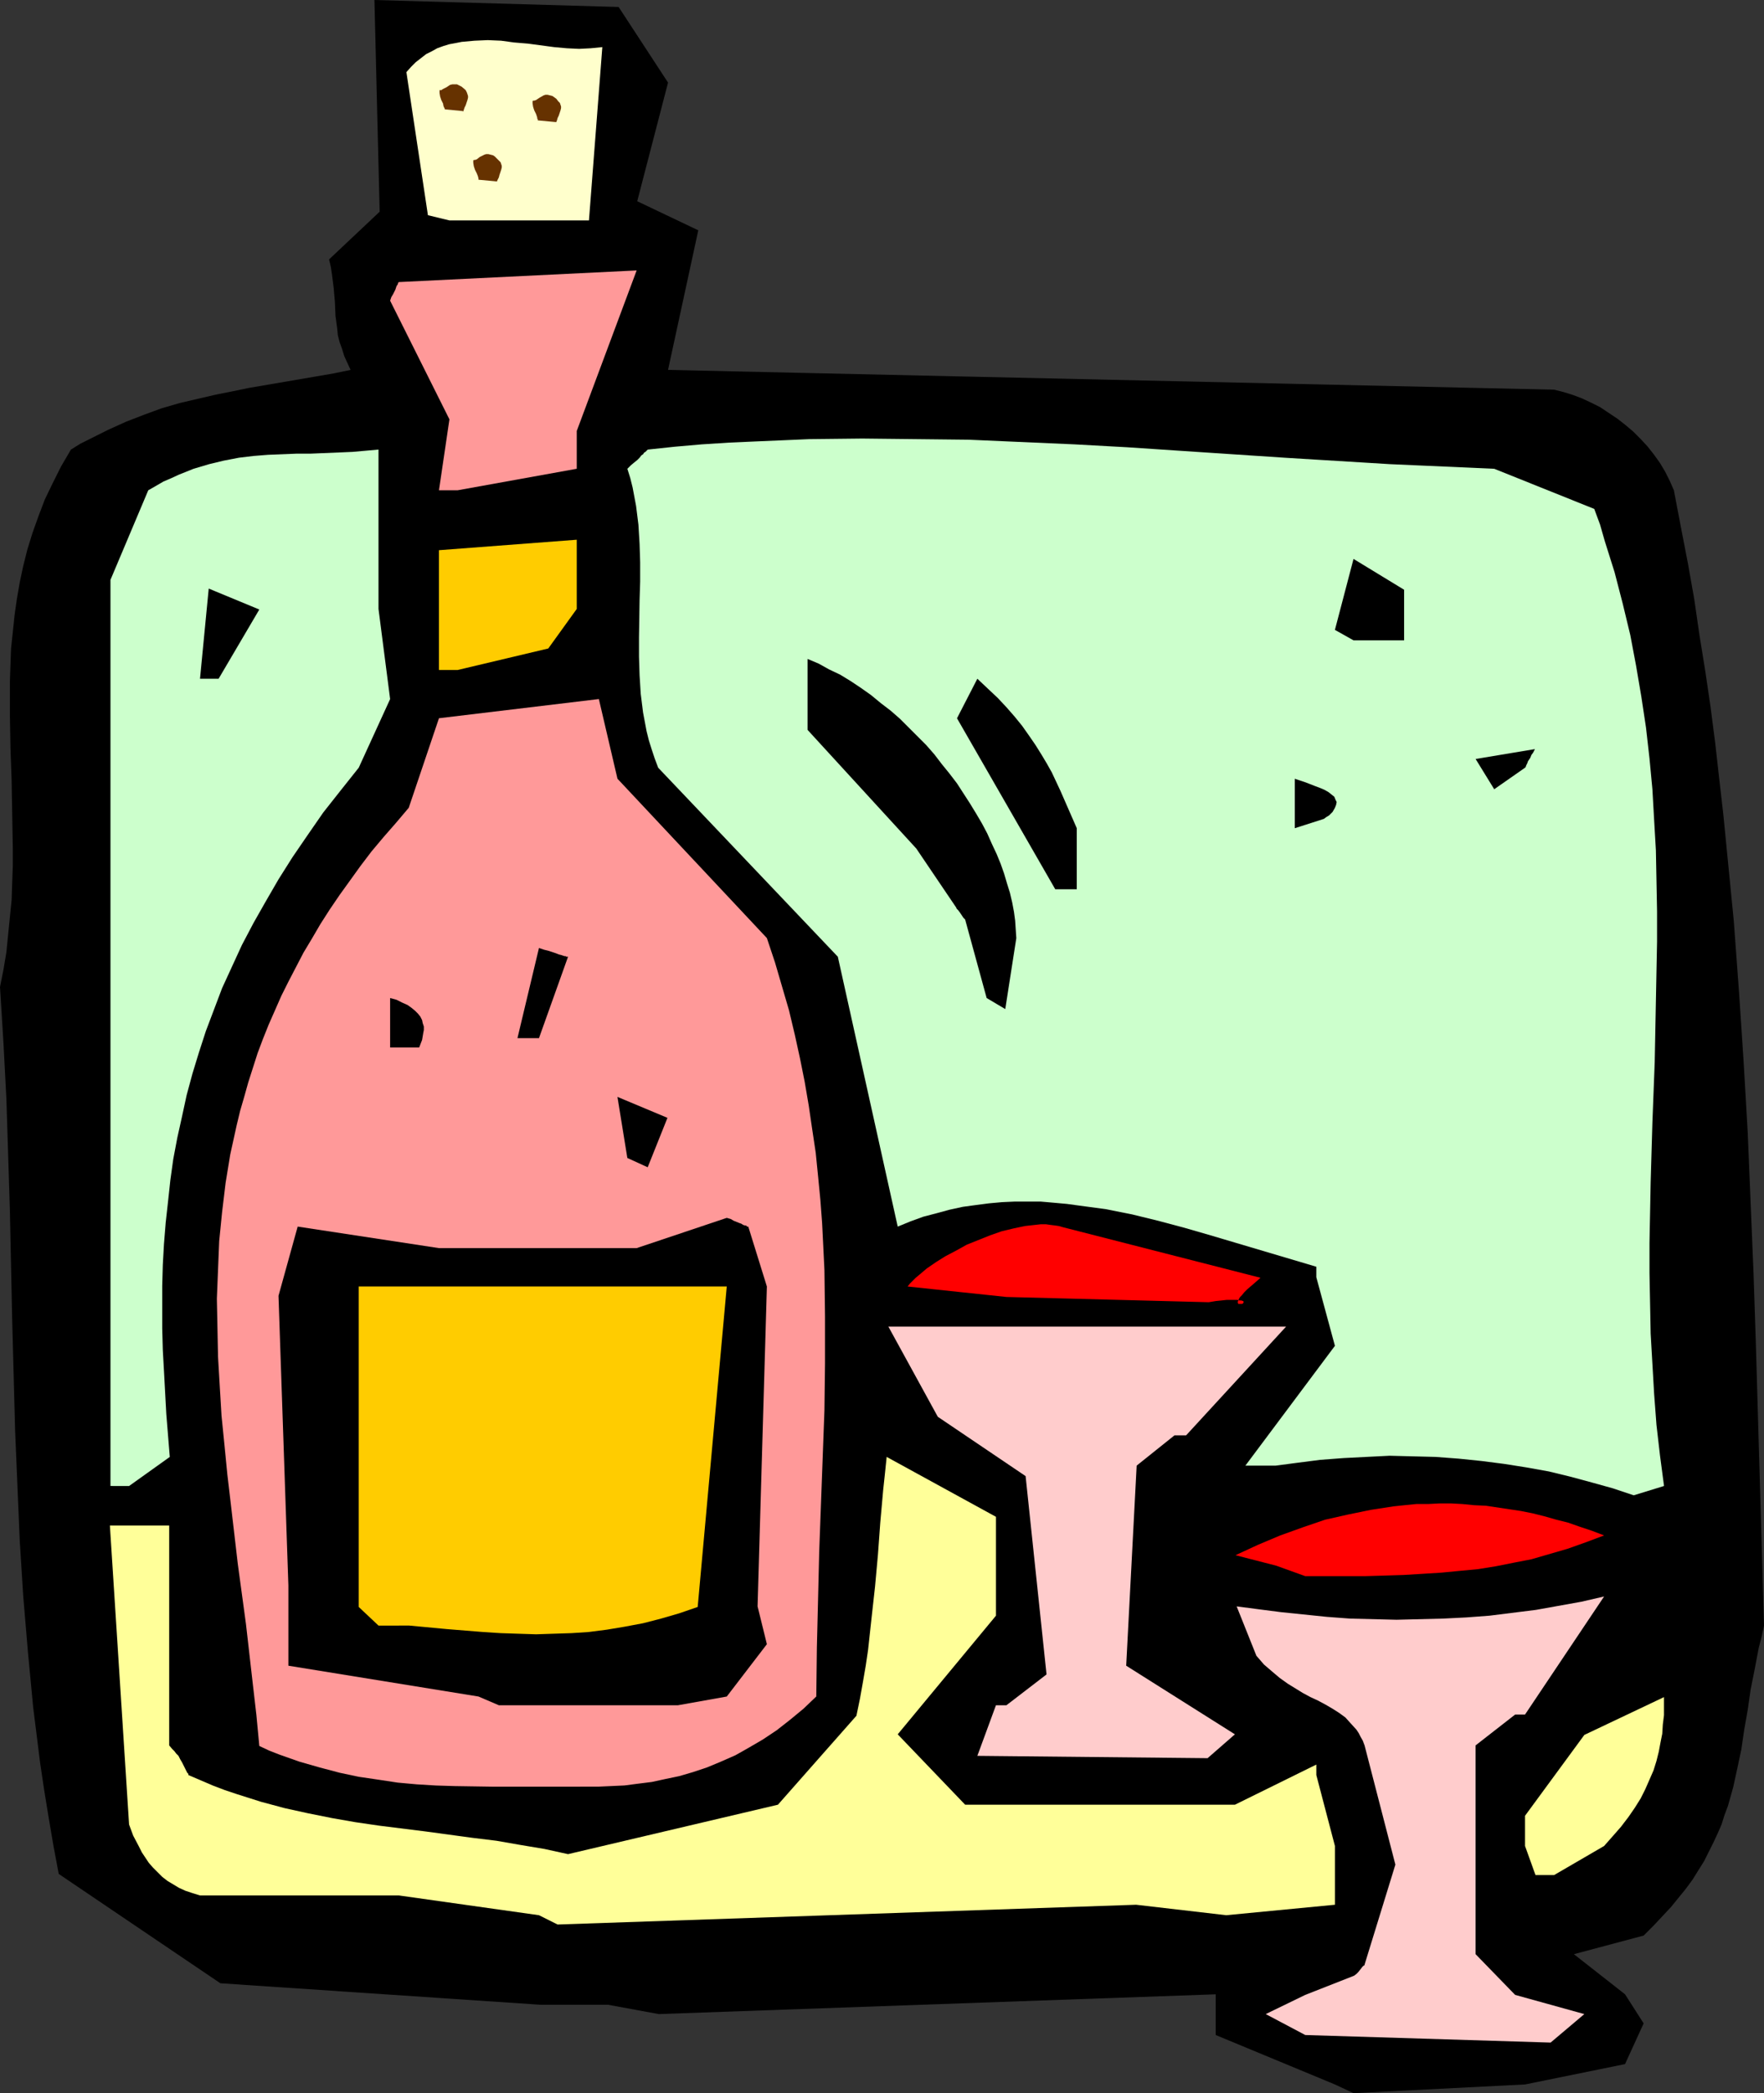
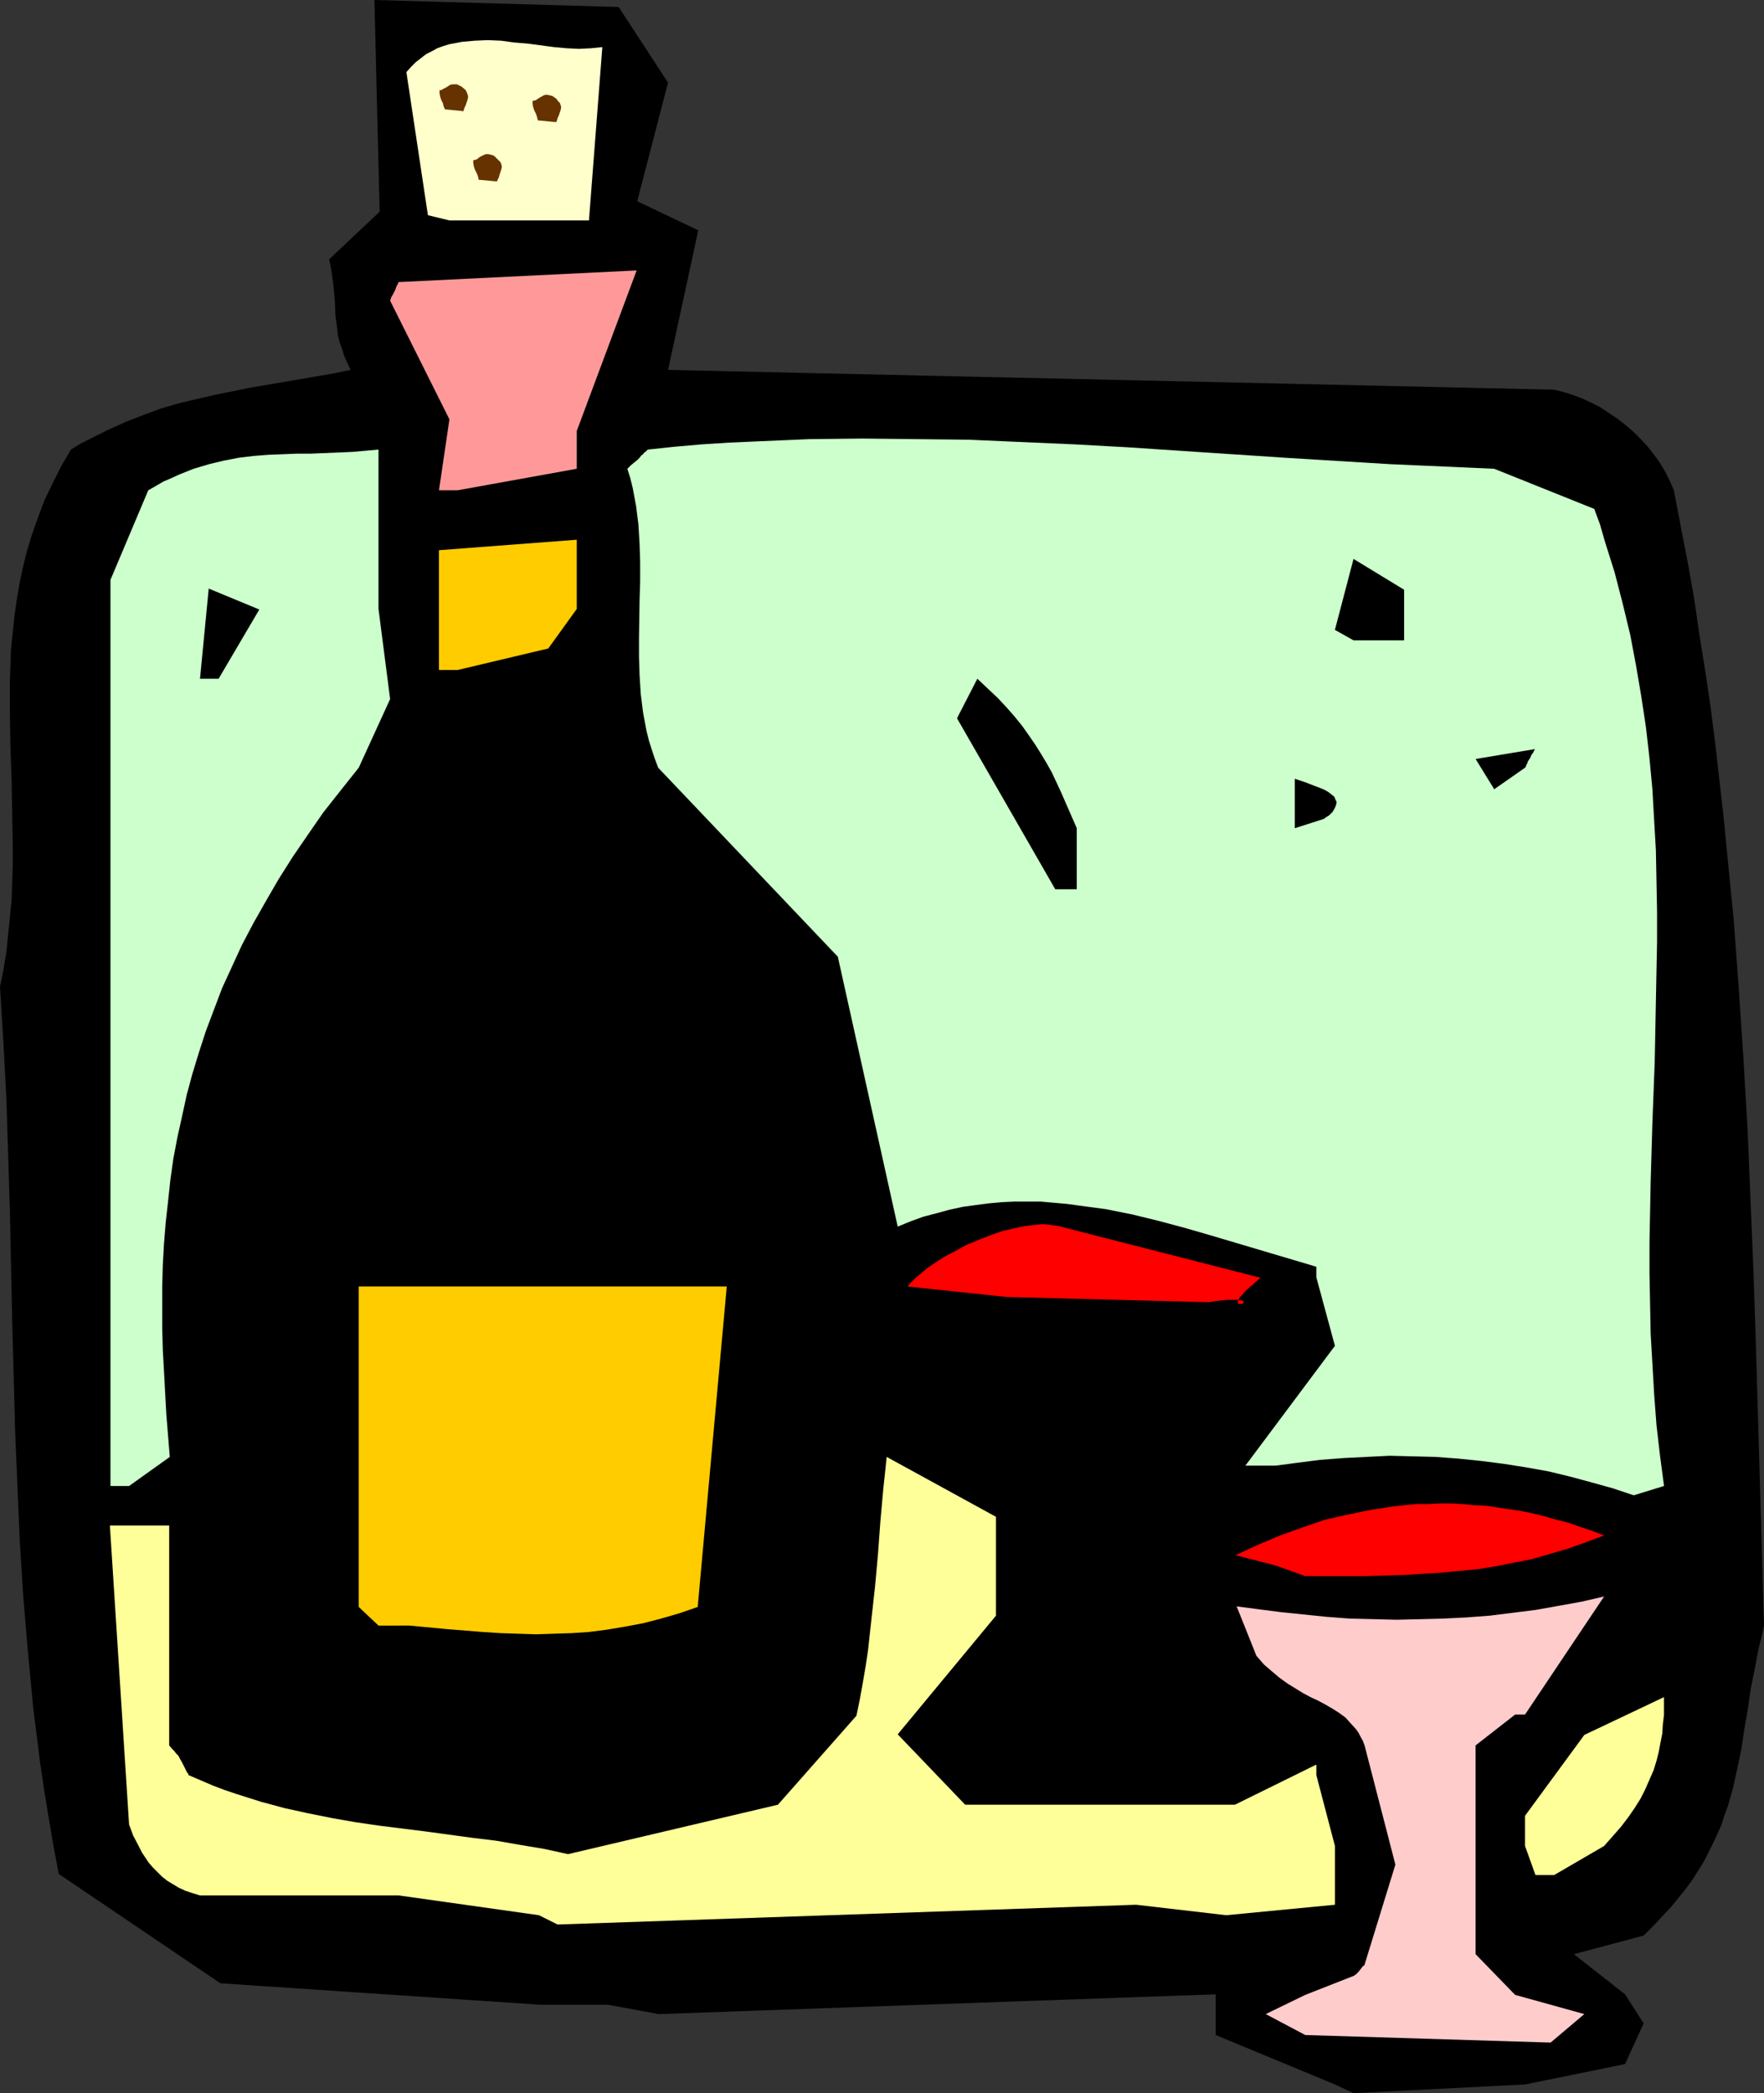
<svg xmlns="http://www.w3.org/2000/svg" xmlns:ns1="http://sodipodi.sourceforge.net/DTD/sodipodi-0.dtd" xmlns:ns2="http://www.inkscape.org/namespaces/inkscape" version="1.0" width="129.724mm" height="153.866mm" id="svg27" ns1:docname="Wine &amp; Glasses 3.wmf">
  <rect width="100%" height="100%" fill="#333333" stroke="none" />
  <ns1:namedview id="namedview27" pagecolor="#ffffff" bordercolor="#000000" borderopacity="0.25" ns2:showpageshadow="2" ns2:pageopacity="0.0" ns2:pagecheckerboard="0" ns2:deskcolor="#d1d1d1" ns2:document-units="mm" />
  <defs id="defs1">
    <pattern id="WMFhbasepattern" patternUnits="userSpaceOnUse" width="6" height="6" x="0" y="0" />
  </defs>
  <path style="fill:#000000;fill-opacity:1;fill-rule:evenodd;stroke:none" d="m 371.033,579.118 -33.128,-13.735 v -11.311 l -154.813,5.494 -14.059,-2.585 h -18.746 l -89.041,-5.979 -44.925,-30.378 -1.454,-7.756 -1.293,-7.594 -1.293,-7.918 -1.131,-7.594 -0.97,-7.756 L 9.211,474.25 7.757,458.899 6.464,443.549 5.494,428.198 4.848,412.848 4.202,397.497 3.394,366.958 3.07,351.607 2.747,336.257 2.262,320.745 1.778,305.394 0.97,289.882 0,274.208 l 0.97,-4.848 0.808,-4.848 0.485,-4.848 0.485,-4.848 0.485,-4.848 0.162,-4.848 0.162,-4.686 v -4.686 l -0.162,-9.533 -0.162,-9.21 -0.162,-4.686 -0.162,-4.524 -0.162,-9.21 v -9.21 l 0.162,-4.686 0.162,-4.524 0.485,-4.524 0.485,-4.686 0.646,-4.524 0.808,-4.686 0.97,-4.524 1.131,-4.524 1.454,-4.686 1.616,-4.524 1.778,-4.686 2.262,-4.686 2.262,-4.524 2.747,-4.686 2.586,-1.616 2.586,-1.293 5.171,-2.585 5.01,-2.262 5.01,-1.939 4.848,-1.777 5.01,-1.454 4.848,-1.131 4.848,-1.131 4.848,-0.97 4.686,-0.97 18.907,-3.232 4.686,-0.808 4.686,-0.97 -0.97,-2.101 -0.808,-1.777 -0.646,-2.101 -0.646,-1.777 -0.485,-1.939 -0.162,-1.777 -0.485,-3.555 -0.162,-3.878 -0.162,-1.777 -0.162,-1.939 -0.485,-3.878 -0.323,-2.101 L 91.465,72.067 105.525,58.817 104.07,0 l 67.872,1.939 13.736,21.006 -8.565,32.963 16.968,8.079 -8.403,38.78 246.278,5.494 2.586,0.646 2.586,0.808 2.586,0.97 2.424,1.131 2.586,1.293 2.424,1.616 2.424,1.616 2.262,1.777 2.101,1.777 2.101,2.101 1.939,2.101 1.778,2.262 1.616,2.262 1.454,2.424 1.293,2.585 1.131,2.585 1.939,10.18 1.939,10.018 1.778,10.018 1.454,10.018 1.616,10.018 1.454,9.857 1.293,10.018 1.131,10.018 1.131,9.857 0.97,9.857 1.939,19.713 1.454,19.713 1.293,19.552 1.131,19.552 0.808,19.552 0.808,19.552 0.646,19.552 1.131,39.103 1.131,39.265 -0.646,3.07 -0.808,3.07 -1.131,5.979 -1.131,5.655 -0.808,5.655 -0.97,5.494 -0.808,5.494 -1.131,5.332 -1.131,5.171 -1.454,5.171 -0.97,2.585 -0.808,2.585 -1.131,2.585 -1.131,2.424 -1.293,2.585 -1.293,2.585 -1.616,2.585 -1.616,2.585 -1.778,2.424 -2.101,2.585 -2.101,2.585 -2.424,2.585 -2.424,2.585 -2.747,2.747 -19.392,5.171 14.221,11.149 5.171,8.079 -5.171,11.311 -27.795,5.655 -47.672,2.424 z" id="path1" />
  <path style="fill:#ffcccc;fill-opacity:1;fill-rule:evenodd;stroke:none" d="m 362.792,565.383 -10.989,-5.817 10.989,-5.332 13.574,-5.332 0.646,-0.485 0.485,-0.485 0.646,-0.808 0.485,-0.646 0.323,-0.323 0.323,-0.162 v -0.162 0 l 8.565,-27.792 -8.565,-33.125 -0.485,-1.293 -0.646,-1.131 -0.485,-0.97 -0.646,-0.97 -1.616,-1.777 -1.454,-1.616 -1.778,-1.293 -1.778,-1.131 -1.939,-1.131 -2.101,-1.131 -2.101,-0.97 -2.101,-1.131 -2.101,-1.293 -2.101,-1.293 -2.262,-1.616 -2.101,-1.777 -2.262,-1.939 -0.97,-1.131 -1.131,-1.293 -5.494,-13.735 6.141,0.808 6.302,0.808 6.302,0.646 6.302,0.646 6.464,0.485 6.464,0.162 6.464,0.162 6.464,-0.162 6.464,-0.162 6.464,-0.323 6.464,-0.485 6.464,-0.808 6.464,-0.808 6.302,-1.131 6.302,-1.131 6.302,-1.454 -21.978,32.802 h -2.747 l -10.989,8.564 v 58.009 l 10.989,11.311 19.23,5.332 -9.373,7.918 z" id="path2" />
  <path style="fill:#ffff99;fill-opacity:1;fill-rule:evenodd;stroke:none" d="m 149.803,532.097 -38.946,-5.494 H 55.59 l -2.101,-0.646 -1.939,-0.646 -1.778,-0.808 -1.616,-0.97 -1.616,-0.97 -1.454,-1.131 -1.293,-1.293 -1.293,-1.293 -1.131,-1.293 -0.97,-1.454 -0.97,-1.454 -0.808,-1.616 -1.616,-3.07 -1.131,-3.07 -5.333,-83.054 h 16.483 v 61.079 l 0.808,0.97 0.646,0.646 0.485,0.646 0.323,0.323 0.162,0.162 0.162,0.162 0.485,0.97 0.485,0.808 0.323,0.646 0.323,0.646 0.485,0.97 0.323,0.646 0.323,0.323 v 0.323 0 l 3.394,1.454 3.394,1.454 3.394,1.293 3.394,1.131 6.626,2.101 6.626,1.777 6.626,1.454 6.464,1.293 6.464,1.131 6.626,0.97 12.928,1.616 13.09,1.777 6.626,0.808 6.464,1.131 6.787,1.131 6.626,1.454 58.338,-13.735 21.816,-24.722 0.97,-4.686 0.808,-4.524 0.808,-4.686 0.646,-4.363 0.97,-8.887 0.97,-8.726 0.808,-8.887 0.646,-8.887 0.808,-9.049 0.485,-4.524 0.485,-4.686 30.381,16.643 v 27.469 l -27.31,32.963 18.746,19.552 h 74.982 l 22.624,-11.149 v 2.909 l 5.171,19.713 v 16.32 l -30.219,2.909 -25.048,-2.909 -160.792,5.494 z" id="path3" />
  <path style="fill:#ffff99;fill-opacity:1;fill-rule:evenodd;stroke:none" d="m 426.785,520.947 -2.909,-8.079 v -8.402 l 16.483,-22.46 22.139,-10.503 v 5.009 l -0.323,2.585 -0.162,2.585 -0.485,2.424 -0.485,2.585 -0.646,2.585 -0.808,2.585 -1.131,2.585 -1.131,2.585 -1.293,2.585 -1.616,2.585 -1.778,2.585 -2.101,2.747 -2.262,2.585 -2.424,2.747 -13.898,8.079 z" id="path4" />
-   <path style="fill:#ff9999;fill-opacity:1;fill-rule:evenodd;stroke:none" d="m 157.883,496.387 h -20.846 l -10.504,-0.162 -5.333,-0.162 -5.333,-0.323 -5.333,-0.485 -5.333,-0.808 -5.494,-0.808 -5.333,-1.131 -5.494,-1.454 -5.656,-1.616 -5.494,-1.939 -2.909,-1.131 -2.747,-1.293 -0.808,-8.564 -0.97,-8.402 -1.939,-16.966 -2.262,-16.643 -1.939,-16.643 -0.97,-8.241 -0.808,-8.241 -0.808,-8.079 -0.485,-8.079 -0.485,-8.241 -0.162,-8.079 -0.162,-8.079 0.323,-8.079 0.323,-7.918 0.808,-8.079 0.97,-8.079 1.293,-7.918 1.778,-8.079 0.97,-4.04 1.131,-3.878 1.131,-4.04 1.293,-4.04 1.293,-4.04 1.454,-3.878 1.616,-4.04 1.778,-4.04 1.778,-4.04 1.939,-3.878 2.101,-4.04 2.101,-4.04 2.424,-4.04 2.262,-3.878 2.586,-4.04 2.747,-4.04 2.909,-4.04 2.909,-4.04 3.07,-4.04 3.394,-4.04 3.394,-3.878 3.555,-4.201 v 0 l 8.403,-24.884 44.44,-5.332 5.171,22.137 41.531,44.274 2.262,6.787 1.939,6.625 1.939,6.625 1.616,6.787 1.454,6.625 1.293,6.463 1.131,6.625 0.97,6.625 0.97,6.463 0.646,6.463 0.646,6.625 0.485,6.463 0.323,6.463 0.323,6.625 0.162,12.927 v 12.927 l -0.162,13.088 -0.485,13.088 -0.485,13.088 -0.485,13.088 -0.323,13.411 -0.323,13.25 -0.162,13.573 -3.555,3.393 -3.717,3.07 -3.717,2.909 -3.878,2.585 -3.878,2.262 -3.717,2.101 -4.04,1.777 -3.878,1.616 -3.878,1.293 -3.878,1.131 -3.878,0.808 -3.717,0.808 -3.878,0.485 -3.717,0.485 -3.555,0.162 -3.555,0.162 z" id="path5" />
-   <path style="fill:#ffcccc;fill-opacity:1;fill-rule:evenodd;stroke:none" d="m 271.649,487.823 5.171,-14.058 h 2.909 l 11.15,-8.564 -5.818,-55.1 -24.402,-16.482 -13.736,-25.046 H 357.459 l -27.795,30.216 h -3.232 l -10.504,8.402 -2.909,55.585 30.219,19.067 -7.595,6.625 z" id="path6" />
  <path style="fill:#000000;fill-opacity:1;fill-rule:evenodd;stroke:none" d="m 132.997,471.341 -52.843,-8.564 v -22.299 l -2.747,-80.469 5.333,-19.229 39.269,5.979 h 38.299 16.645 l 25.048,-8.402 1.131,0.323 0.808,0.485 0.808,0.323 0.808,0.323 0.485,0.162 0.485,0.323 0.485,0.162 h 0.323 l 0.323,0.323 h 0.323 v 0 l 5.171,16.643 -2.586,88.871 2.586,10.503 -11.15,14.543 -13.574,2.424 h -49.773 z" id="path7" />
  <path style="fill:#ffcc00;fill-opacity:1;fill-rule:evenodd;stroke:none" d="m 105.201,451.628 -5.494,-5.171 V 434.985 357.424 H 202 l -8.08,89.033 -5.171,1.777 -5.01,1.454 -5.01,1.293 -5.171,0.97 -4.848,0.808 -5.01,0.646 -4.848,0.323 -5.01,0.162 -4.848,0.162 -5.01,-0.162 -4.848,-0.162 -5.01,-0.323 -10.019,-0.808 -10.342,-0.97 z" id="path8" />
  <path style="fill:#ff0000;fill-opacity:1;fill-rule:evenodd;stroke:none" d="m 354.712,434.985 -11.312,-2.909 6.302,-2.909 6.141,-2.585 6.302,-2.262 6.141,-2.101 6.464,-1.454 6.302,-1.293 6.302,-0.97 3.07,-0.323 3.232,-0.323 h 3.232 l 3.232,-0.162 h 3.232 l 3.07,0.162 3.232,0.323 3.394,0.162 3.232,0.485 3.232,0.485 3.232,0.485 3.232,0.646 3.232,0.808 3.394,0.97 3.232,0.808 3.232,1.131 3.394,1.131 3.394,1.293 -5.171,1.939 -5.01,1.777 -5.01,1.454 -5.01,1.454 -5.01,0.97 -4.848,0.97 -5.01,0.808 -5.171,0.485 -5.01,0.485 -5.171,0.323 -5.333,0.323 -5.171,0.162 -5.494,0.162 h -5.333 -11.312 z" id="path9" />
  <path style="fill:#ccffcc;fill-opacity:1;fill-rule:evenodd;stroke:none" d="m 454.095,415.433 -5.818,-1.939 -5.818,-1.616 -5.979,-1.616 -5.979,-1.454 -6.302,-1.131 -6.141,-0.97 -6.302,-0.808 -6.302,-0.646 -6.464,-0.485 -6.464,-0.162 -6.302,-0.162 -6.464,0.323 -6.302,0.323 -6.464,0.485 -6.302,0.808 -6.141,0.808 h -8.403 l 24.886,-33.286 -5.171,-19.067 v -2.909 l -14.706,-4.363 -14.706,-4.363 -7.272,-2.101 -7.272,-1.939 -7.272,-1.777 -7.272,-1.454 -7.272,-0.97 -3.555,-0.485 -3.555,-0.323 -3.717,-0.323 h -3.555 -3.717 l -3.555,0.162 -3.555,0.323 -3.717,0.485 -3.555,0.485 -3.717,0.808 -3.555,0.97 -3.717,0.97 -3.555,1.293 -3.555,1.454 -16.645,-74.975 -49.934,-52.515 -0.97,-2.585 -0.808,-2.424 -0.808,-2.585 -0.646,-2.585 -0.485,-2.585 -0.485,-2.585 -0.646,-5.171 -0.323,-5.171 -0.162,-5.171 v -5.332 l 0.162,-10.341 0.162,-5.171 v -5.332 l -0.162,-5.171 -0.323,-5.332 -0.646,-5.171 -0.485,-2.585 -0.485,-2.585 -0.646,-2.585 -0.808,-2.585 0.97,-0.97 0.97,-0.808 0.808,-0.646 0.646,-0.646 0.485,-0.646 0.485,-0.323 0.323,-0.485 0.323,-0.162 0.323,-0.323 0.323,-0.323 v 0 l 7.595,-0.808 7.434,-0.646 7.595,-0.485 7.272,-0.323 7.595,-0.323 7.434,-0.323 14.706,-0.162 14.867,0.162 14.706,0.162 14.706,0.646 14.706,0.646 14.706,0.808 14.544,0.97 29.25,1.939 29.088,1.777 14.544,0.646 14.544,0.646 27.795,11.149 1.616,4.363 1.293,4.524 2.747,8.726 2.262,8.726 2.101,8.726 1.616,8.564 1.454,8.564 1.293,8.564 0.97,8.564 0.808,8.564 0.485,8.564 0.485,8.402 0.162,8.402 0.162,8.564 v 8.402 l -0.323,16.643 -0.323,16.805 -0.646,16.805 -0.485,16.643 -0.323,16.805 v 8.402 l 0.162,8.402 0.162,8.402 0.485,8.402 0.485,8.402 0.646,8.564 0.97,8.402 1.131,8.564 z" id="path10" />
  <path style="fill:#ccffcc;fill-opacity:1;fill-rule:evenodd;stroke:none" d="M 30.704,412.848 V 161.099 l 10.504,-24.884 2.262,-1.293 1.939,-1.131 2.262,-0.97 2.101,-0.97 4.04,-1.616 4.363,-1.293 4.04,-0.97 4.202,-0.808 4.04,-0.485 4.04,-0.323 4.04,-0.162 4.04,-0.162 h 3.878 l 3.878,-0.162 3.878,-0.162 3.717,-0.162 3.717,-0.323 3.555,-0.323 v 30.216 14.058 l 3.232,25.046 -8.726,19.067 -5.01,6.302 -4.848,6.14 -4.363,6.302 -4.202,6.14 -3.878,6.14 -3.555,6.14 -3.394,5.979 -3.232,6.14 -2.747,5.979 -2.747,5.979 -2.262,5.979 -2.262,5.979 -1.939,5.979 -1.778,5.817 -1.616,5.979 -1.293,5.979 -1.293,5.817 -1.131,5.979 -0.808,5.817 -0.646,5.979 -0.646,5.817 -0.485,5.979 -0.323,5.817 -0.162,5.817 v 5.979 5.817 l 0.162,5.979 0.323,5.817 0.646,11.957 0.97,11.957 -11.312,8.079 z" id="path11" />
  <path style="fill:#ff0000;fill-opacity:1;fill-rule:evenodd;stroke:none" d="m 279.729,360.333 -27.472,-2.909 0.646,-0.808 1.616,-1.616 0.97,-0.808 2.101,-1.777 2.586,-1.777 2.586,-1.616 3.07,-1.616 2.909,-1.616 3.232,-1.293 3.232,-1.293 3.232,-1.131 3.394,-0.808 3.07,-0.646 2.909,-0.323 1.454,-0.162 h 1.454 l 1.131,0.162 1.293,0.162 1.131,0.162 1.131,0.323 54.944,14.058 -1.454,1.293 -1.131,0.97 -1.131,0.97 -0.808,0.808 -0.646,0.808 -0.485,0.485 -0.323,0.485 -0.162,0.485 -0.162,0.323 v 0.323 l 0.162,0.323 h 0.485 0.485 l 0.323,-0.162 0.162,-0.323 v -0.162 0 l -0.162,-0.162 -0.485,-0.162 h -0.485 l -0.646,-0.162 h -0.646 -1.131 -1.131 l -1.454,0.162 -1.616,0.162 -1.939,0.323 z" id="path12" />
  <path style="fill:#000000;fill-opacity:1;fill-rule:evenodd;stroke:none" d="m 174.366,321.714 -2.747,-16.966 13.898,5.817 -5.494,13.735 z" id="path13" />
  <path style="fill:#000000;fill-opacity:1;fill-rule:evenodd;stroke:none" d="m 108.433,291.013 v -13.735 l 1.778,0.485 1.616,0.808 1.454,0.646 1.131,0.808 0.97,0.808 0.808,0.808 0.646,0.808 0.485,0.97 0.162,0.808 0.323,0.97 v 0.97 l -0.162,0.808 -0.162,0.97 -0.162,0.97 -0.808,2.101 z" id="path14" />
-   <path style="fill:#000000;fill-opacity:1;fill-rule:evenodd;stroke:none" d="m 143.824,288.428 5.979,-25.046 1.454,0.485 1.293,0.323 0.97,0.323 0.97,0.323 0.808,0.323 0.646,0.162 0.485,0.162 0.485,0.162 h 0.323 l 0.162,0.162 h 0.323 0.162 l -8.08,22.622 z" id="path15" />
-   <path style="fill:#000000;fill-opacity:1;fill-rule:evenodd;stroke:none" d="m 274.235,277.278 -5.979,-21.814 -0.485,-0.485 -0.323,-0.485 -0.646,-0.97 -0.485,-0.646 -0.323,-0.323 -0.162,-0.162 v -0.162 0 l -11.15,-16.482 -30.219,-32.963 v -19.713 l 3.07,1.293 2.909,1.616 3.07,1.454 2.909,1.777 2.909,1.939 2.747,1.939 2.747,2.262 2.747,2.101 2.586,2.262 2.424,2.424 2.424,2.424 2.424,2.424 2.262,2.585 2.101,2.747 2.101,2.585 2.101,2.747 3.555,5.494 1.778,2.909 1.616,2.747 1.454,2.747 1.293,2.909 1.293,2.747 1.131,2.747 0.97,2.747 0.808,2.747 0.808,2.585 0.646,2.747 0.485,2.585 0.323,2.424 0.162,2.424 0.162,2.424 -3.07,19.713 z" id="path16" />
  <path style="fill:#000000;fill-opacity:1;fill-rule:evenodd;stroke:none" d="m 293.304,247.062 -27.31,-47.506 5.656,-10.988 2.909,2.747 2.747,2.585 2.424,2.585 2.262,2.585 2.101,2.585 1.939,2.747 1.778,2.585 1.616,2.585 1.454,2.424 1.454,2.585 2.424,5.171 2.262,5.171 2.262,5.171 v 16.966 z" id="path17" />
  <path style="fill:#000000;fill-opacity:1;fill-rule:evenodd;stroke:none" d="m 359.883,230.096 v -13.735 l 2.909,0.97 2.909,1.131 1.293,0.485 1.131,0.485 1.131,0.646 0.808,0.646 0.808,0.646 0.323,0.808 0.323,0.646 -0.162,0.808 -0.323,0.808 -0.646,1.131 -0.485,0.485 -0.485,0.485 -0.808,0.485 -0.646,0.485 z" id="path18" />
  <path style="fill:#000000;fill-opacity:1;fill-rule:evenodd;stroke:none" d="m 415.312,219.27 -5.171,-8.402 16.483,-2.747 -0.485,0.97 -0.485,0.646 -0.323,0.808 -0.323,0.485 -0.323,0.485 -0.162,0.485 -0.323,0.646 -0.162,0.485 -0.162,0.162 v 0 z" id="path19" />
  <path style="fill:#000000;fill-opacity:1;fill-rule:evenodd;stroke:none" d="m 55.59,188.569 2.424,-25.046 14.059,5.817 -11.312,19.229 z" id="path20" />
  <path style="fill:#ffcc00;fill-opacity:1;fill-rule:evenodd;stroke:none" d="m 122.008,186.145 v -33.286 l 38.299,-2.909 v 19.229 l -7.918,10.988 -25.21,5.979 z" id="path21" />
  <path style="fill:#000000;fill-opacity:1;fill-rule:evenodd;stroke:none" d="m 371.033,174.996 5.171,-19.713 14.059,8.564 v 14.058 h -14.059 z" id="path22" />
  <path style="fill:#ff9999;fill-opacity:1;fill-rule:evenodd;stroke:none" d="m 122.008,136.215 2.909,-19.713 -16.483,-32.963 0.323,-0.97 0.485,-0.808 0.323,-0.646 0.323,-0.646 0.162,-0.485 0.162,-0.485 0.323,-0.485 0.162,-0.485 0.162,-0.162 v 0 l 66.094,-3.232 -16.645,44.597 v 10.503 l -33.128,5.979 z" id="path23" />
  <path style="fill:#ffffcc;fill-opacity:1;fill-rule:evenodd;stroke:none" d="m 118.937,59.786 -5.979,-39.75 1.293,-1.454 1.293,-1.293 1.454,-1.131 1.454,-1.131 1.616,-0.808 1.454,-0.808 1.778,-0.646 1.616,-0.485 1.778,-0.323 1.616,-0.323 3.555,-0.323 3.717,-0.162 3.717,0.162 3.555,0.485 3.878,0.323 7.272,0.97 3.555,0.323 3.394,0.162 3.232,-0.162 1.616,-0.162 1.616,-0.162 -3.717,48.152 h -38.784 z" id="path24" />
  <path style="fill:#663200;fill-opacity:1;fill-rule:evenodd;stroke:none" d="m 123.624,30.378 v 0 -0.162 l -0.323,-0.646 -0.162,-0.808 -0.485,-0.97 -0.323,-0.97 -0.162,-0.97 v -0.323 -0.323 -0.162 h 0.162 0.323 l 0.485,-0.323 0.97,-0.485 0.97,-0.646 0.646,-0.162 h 0.646 0.646 l 0.646,0.323 0.646,0.323 1.131,0.97 0.323,0.646 0.162,0.485 0.162,0.485 v 0.485 l -0.162,0.646 -0.485,1.454 -0.323,0.646 -0.162,0.485 -0.162,0.485 -0.162,0.162 v -0.162 z" id="path25" />
  <path style="fill:#663200;fill-opacity:1;fill-rule:evenodd;stroke:none" d="m 132.997,49.93 v -0.162 -0.162 l -0.162,-0.646 -0.323,-0.808 -0.485,-0.97 -0.323,-0.97 -0.162,-0.97 v -0.323 -0.162 -0.162 l 0.162,-0.162 h 0.323 l 0.485,-0.162 0.808,-0.646 1.293,-0.646 0.485,-0.162 h 0.646 l 0.646,0.162 0.646,0.162 0.485,0.323 0.646,0.646 0.485,0.485 0.485,0.485 0.162,0.485 0.162,0.485 v 0.485 l -0.162,0.646 -0.485,1.454 -0.162,0.646 -0.323,0.646 -0.162,0.323 v 0.162 z" id="path26" />
  <path style="fill:#663200;fill-opacity:1;fill-rule:evenodd;stroke:none" d="m 149.48,33.448 v 0 -0.323 l -0.162,-0.162 V 32.64 l -0.323,-0.97 -0.485,-0.97 -0.323,-0.97 -0.162,-0.97 v -0.323 -0.162 -0.162 l 0.162,-0.162 h 0.323 l 0.485,-0.162 0.97,-0.646 1.131,-0.646 0.485,-0.162 h 0.646 l 0.646,0.162 0.646,0.162 0.485,0.323 0.646,0.485 0.485,0.646 0.485,0.485 0.162,0.485 0.162,0.485 v 0.485 l -0.162,0.646 -0.485,1.454 -0.323,0.646 -0.162,0.646 -0.162,0.323 v 0.162 z" id="path27" />
</svg>